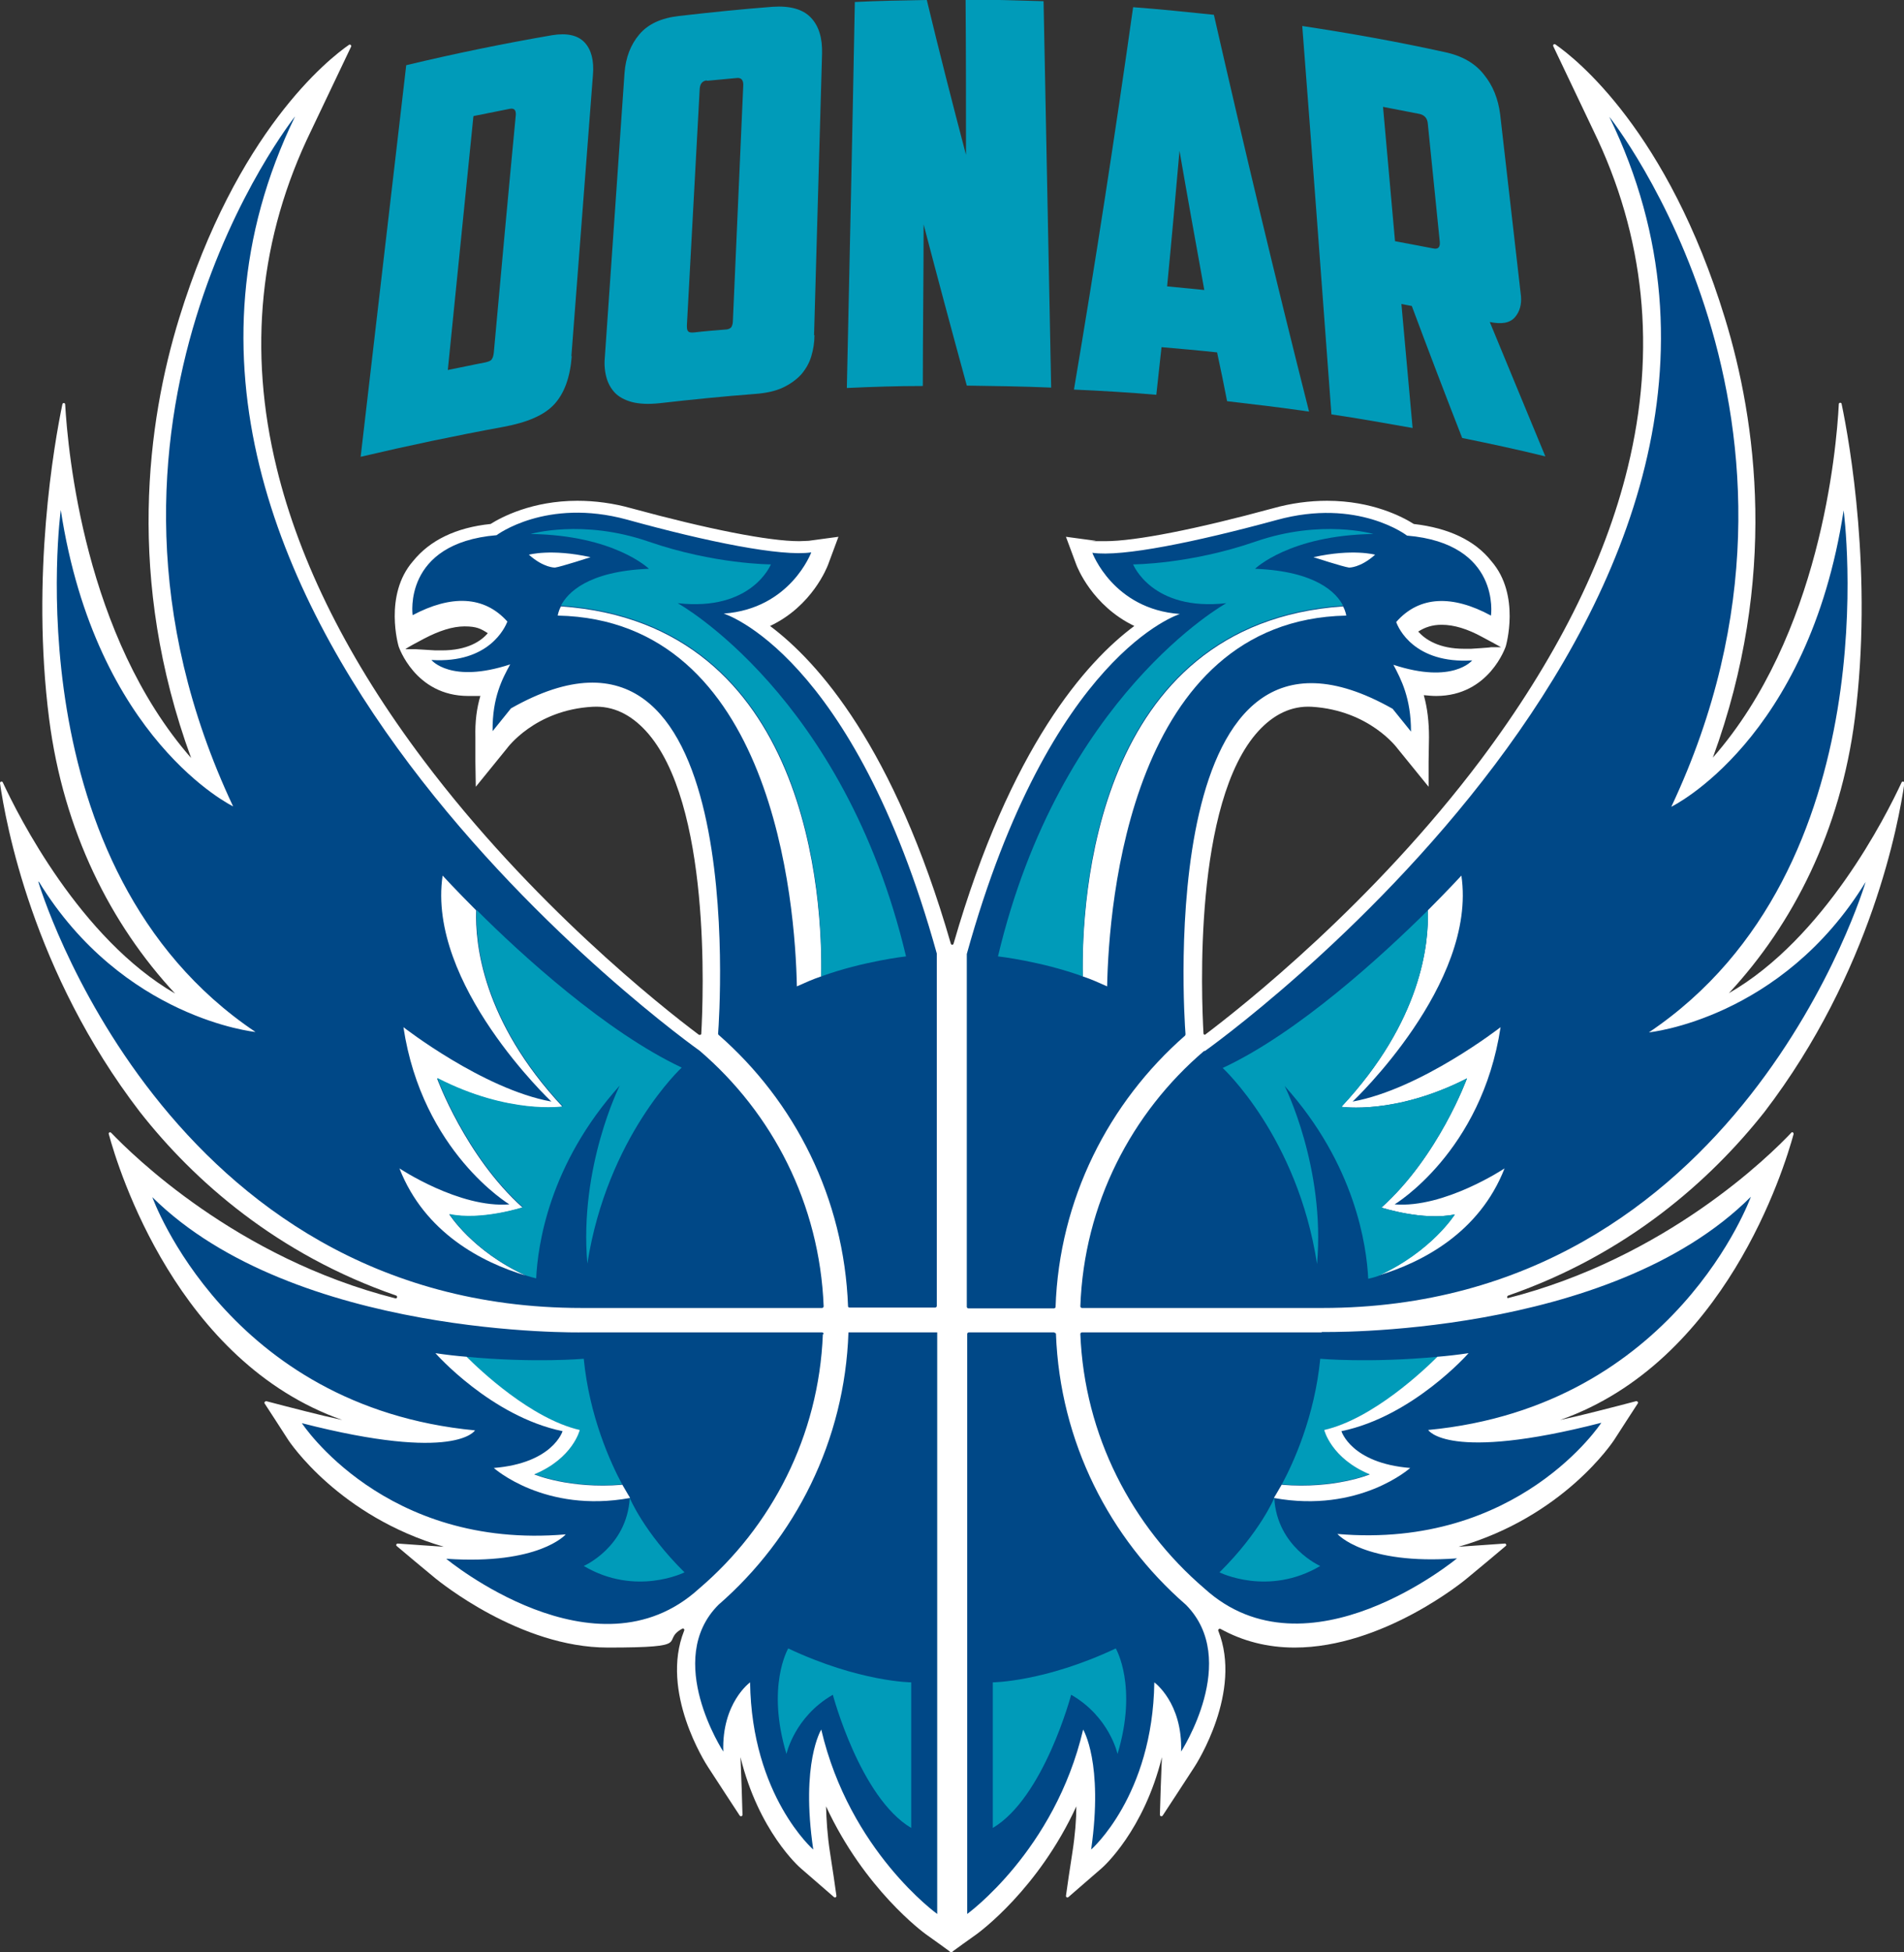
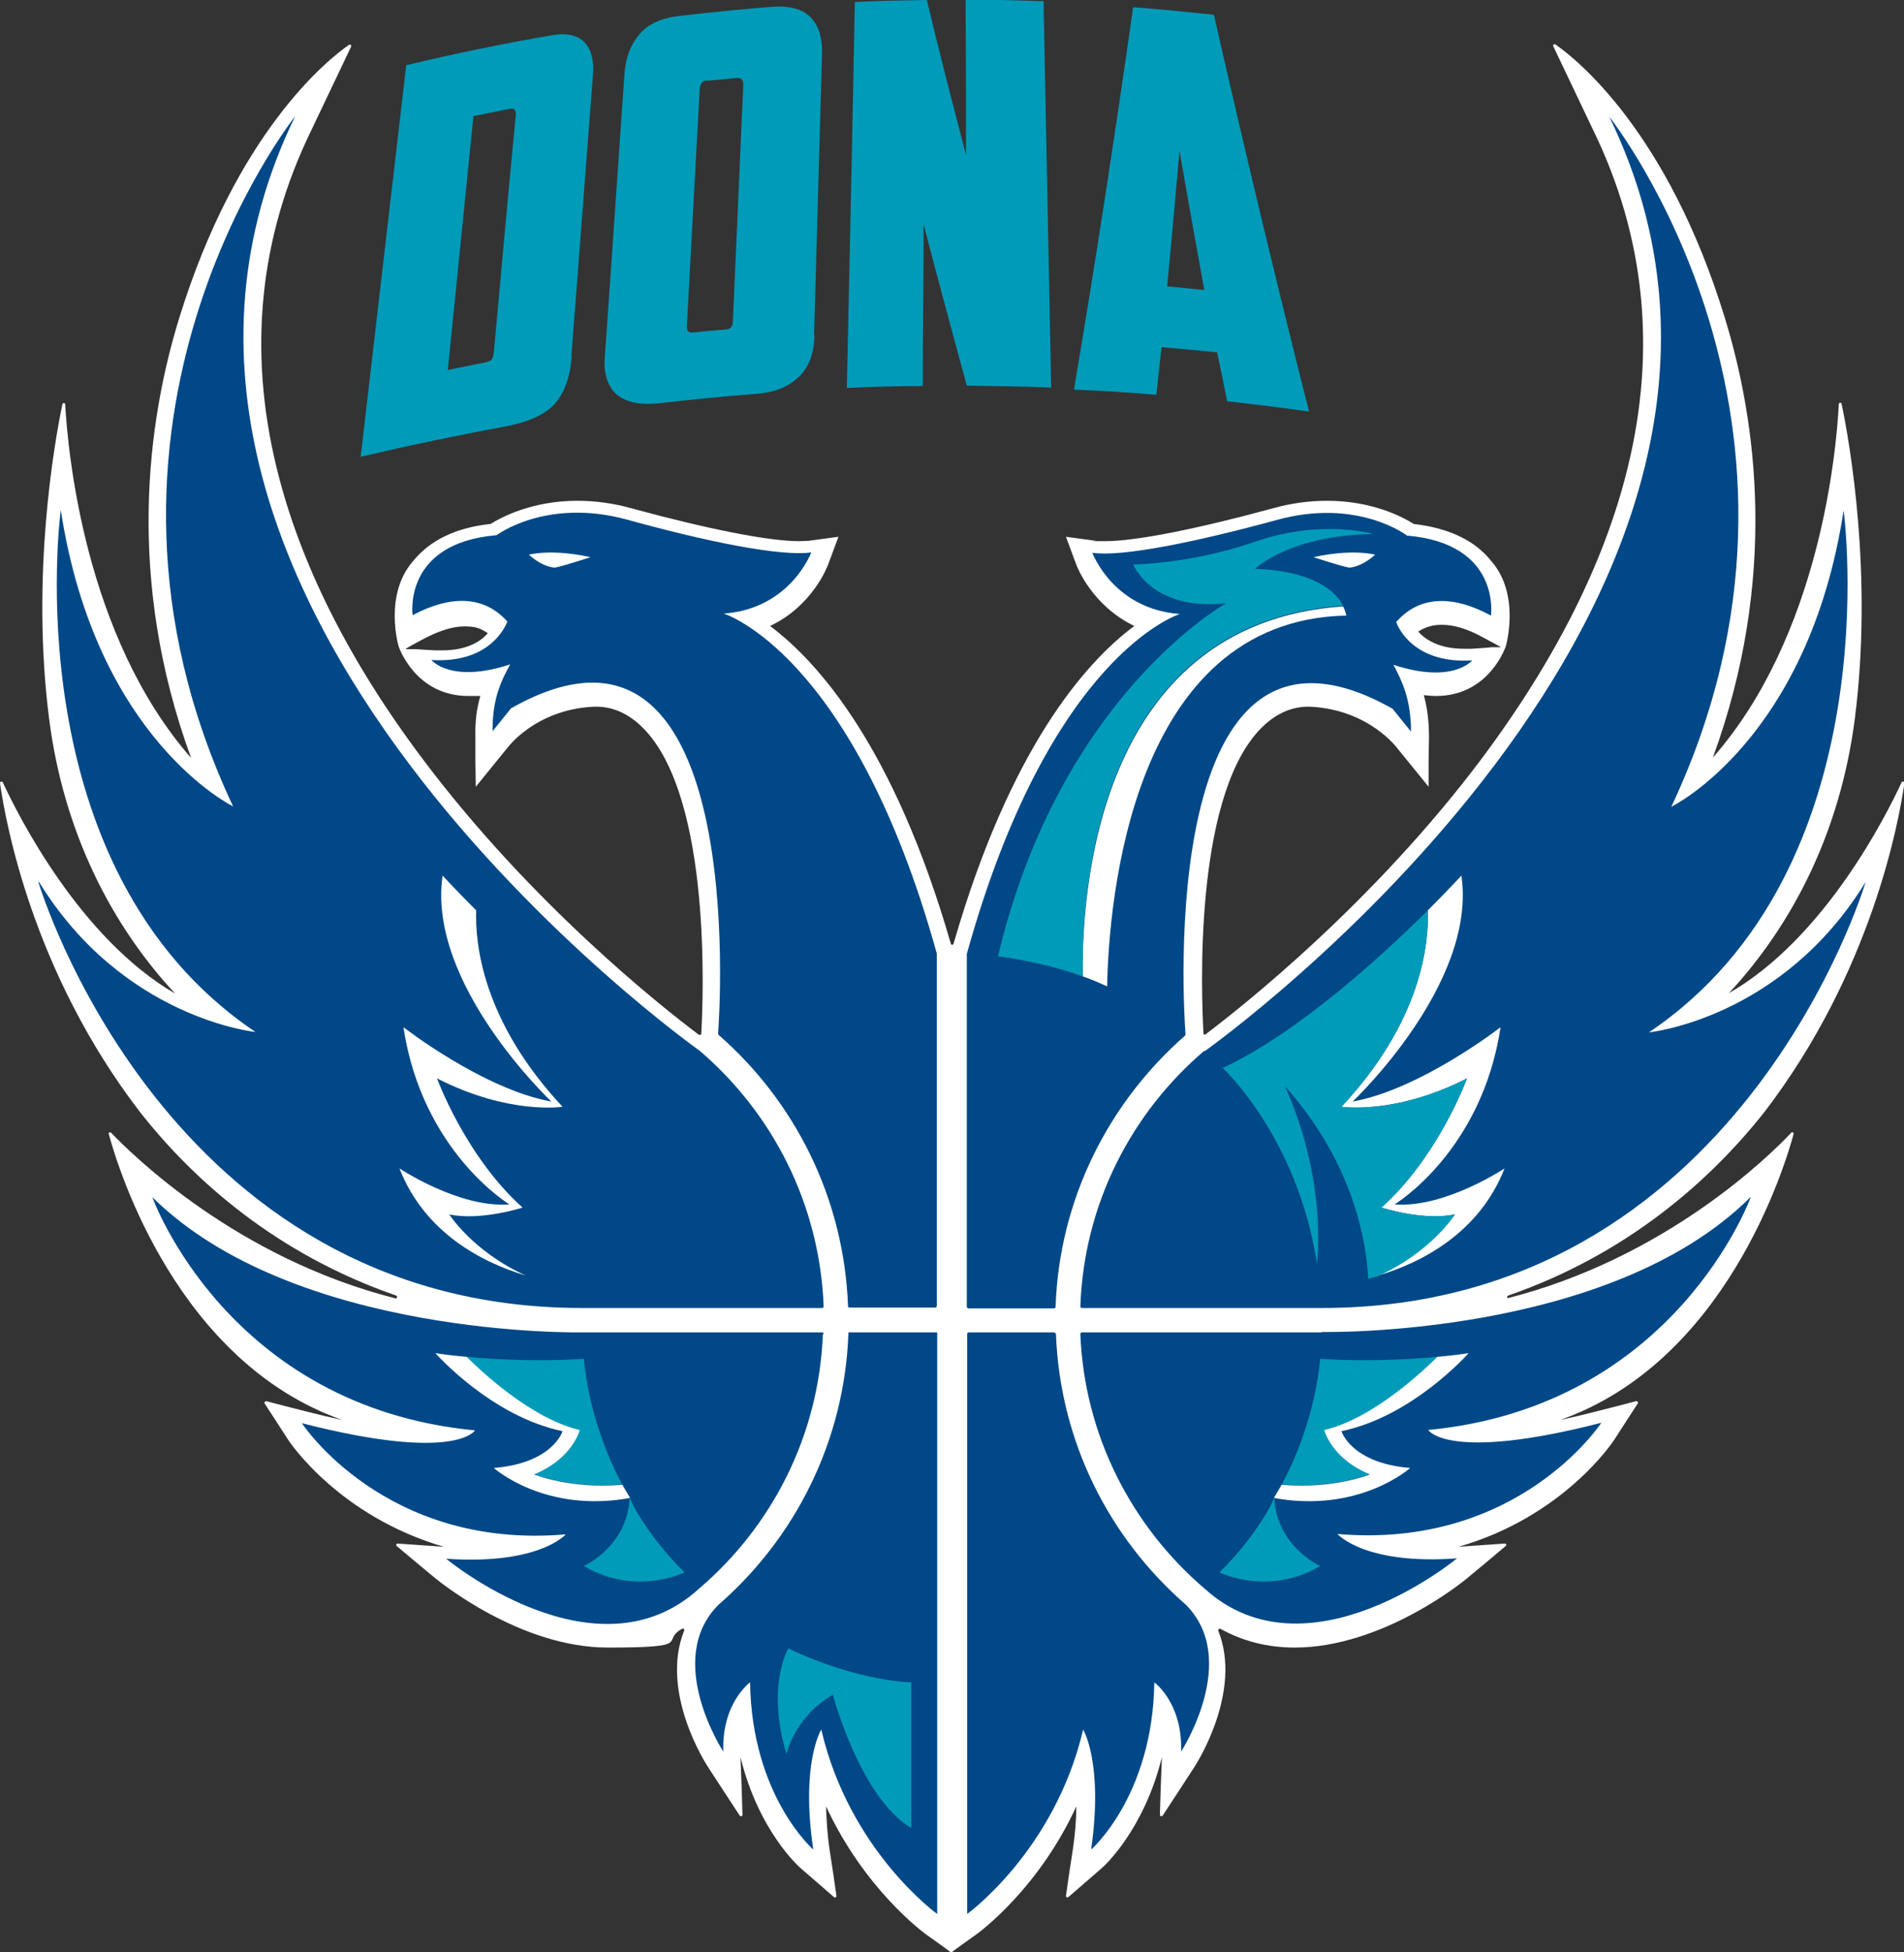
<svg xmlns="http://www.w3.org/2000/svg" id="Livello_1" version="1.1" viewBox="0 0 476.2 488.1">
  <rect x="0" y="0" width="476.2" height="488.1" fill="#333333" stroke="none" />
  <defs>
    <style>
      .st0 {
        fill: #004887;
      }

      .st1 {
        fill: #fff;
      }

      .st2 {
        fill: #009bb9;
      }
    </style>
  </defs>
  <path class="st2" d="M118.4,29.1c-2.1,21.1-4.3,42.3-6.4,63.4,3.1-.6,6.2-1.3,9.4-1.9.8-.2,1.4-.4,1.6-.8.3-.4.4-.9.5-1.6,1.8-19.8,3.6-39.6,5.5-59.4.1-1.3-.4-1.8-1.5-1.6-3,.6-6,1.2-9,1.8h0ZM143,89c-.4,5.4-1.9,9.4-4.4,12.1-2.5,2.7-6.7,4.5-12.6,5.6-12,2.2-23.9,4.7-35.8,7.5,3.8-32.6,7.6-65.3,11.4-97.9,12.1-2.9,24.3-5.4,36.5-7.5,3.7-.6,6.4,0,8.1,1.8,1.7,1.8,2.4,4.6,2.1,8.1-1.8,23.5-3.6,46.9-5.4,70.4h0Z" />
  <path class="st2" d="M176.8,20.1c-1.1.1-1.7.8-1.8,2.1-1.1,19.7-2.1,39.4-3.2,59.1,0,.7,0,1.2.3,1.5.2.3.7.4,1.6.3,2.5-.3,5.1-.5,7.6-.7.8,0,1.4-.3,1.6-.6.2-.3.4-.9.4-1.6.9-19.7,1.7-39.3,2.6-59,0-1.2-.5-1.8-1.6-1.7-2.5.2-5,.5-7.5.7h0ZM203.7,83.8c0,1.9-.3,3.6-.8,5.3-.5,1.7-1.4,3.2-2.5,4.5-1.2,1.3-2.7,2.4-4.6,3.3-1.9.9-4.3,1.4-7.1,1.6-7.9.6-15.8,1.4-23.7,2.3-2.8.3-5.1.2-7-.3-1.8-.5-3.3-1.3-4.3-2.4-1-1.1-1.7-2.4-2.1-4-.4-1.6-.5-3.3-.3-5.2,1.6-23.6,3.3-47.1,4.9-70.7.3-3.8,1.5-7,3.7-9.6,2.2-2.6,5.5-4.1,9.9-4.6,7.8-.9,15.6-1.7,23.4-2.3,4.4-.3,7.6.6,9.6,2.7,2,2.1,2.9,5.1,2.8,9-.7,23.5-1.3,46.9-2,70.4h0Z" />
  <path class="st2" d="M213.8.5c6-.3,12-.4,18-.5,3.1,12.9,6.4,25.8,9.8,38.7,0-12.9,0-25.8-.1-38.8,6.5,0,13,.2,19.5.4.6,32.2,1.3,64.4,1.9,96.6-7-.3-14.1-.4-21.1-.5-3.7-13.5-7.3-26.9-10.8-40.3,0,13.5-.2,26.9-.2,40.4-6.3,0-12.6.2-19,.5.7-32.2,1.4-64.4,2-96.6h0Z" />
  <path class="st2" d="M292,71.6c3.1.3,6.2.6,9.2.9-2.1-11.6-4.2-23.2-6.2-34.8-1,11.3-2,22.6-3.1,33.9h0ZM290.5,86.8c-.4,4-.9,7.9-1.3,11.9-6.9-.6-13.7-1-20.6-1.3,5.4-31.9,10.3-63.8,14.8-95.6,6.7.5,13.5,1.2,20.2,1.9,7.5,32.9,15.4,66,23.8,99.2-6.8-1-13.7-1.8-20.5-2.6-.8-4.1-1.6-8.1-2.5-12.2-4.6-.5-9.2-.9-13.8-1.3h0Z" />
  <path class="st1" d="M110.6,162.6c-.5,0-1.1,0-1.7,0l-5-.3h-2.5c0-.1,1.8-1.1,1.8-1.1l2.8-1.5c3.8-2,7.2-3.1,10.2-3.1s4.1.6,5.8,1.7c-1.7,2-5.1,4.3-11.5,4.3h0ZM360.6,156.2c3,0,6.4,1,10.2,3.1l2.8,1.5,1.8,1h-2.5c0,.1-5,.4-5,.4-.6,0-1.1,0-1.7,0-6.3,0-9.7-2.3-11.5-4.3,1.7-1.1,3.6-1.7,5.8-1.7h0ZM377.4,324.6c-.5.1-.6-.5-.2-.7,29.7-10.3,50.5-28.7,64.1-45.9,26.8-35,33.6-72.5,35-82.2,0-.4-.5-.6-.7-.2-3.9,8.4-19.3,39-43.2,52.7,16.1-17.3,27.9-40.6,31.5-68.6,4.6-35.9-1.3-69.2-3.3-78.7,0-.4-.7-.4-.7,0-.6,11.7-4.7,57.9-31.5,88.4,16.4-44.8,10.9-84.2,3-109.9-14.3-46.7-37.2-64.8-42.4-68.4-.3-.2-.7.1-.5.5l10,21c12.9,26.5,15.8,54.9,8.6,84.3-5.8,23.8-18.2,48.3-36.7,73-27,35.9-59.5,61.6-68.9,68.7-.2.2-.5,0-.5-.2-.5-9-2.6-57.9,13.8-75.7,3.7-4,8.1-6.3,13.3-6,14.5.9,21.4,10.4,21.4,10.4l3.9,4.8,3.9,4.8v-6.2c0,0,.1-6.2.1-6.2,0-3.8-.4-7.3-1.3-10.5,1.1.1,2.1.2,3.1.2,13.3,0,17.4-12.4,17.4-12.4,0,0,3.8-12.8-3.6-21.3-4.1-5.2-10.7-8.3-19.4-9.3-2.7-1.7-10.3-5.8-21.7-5.8-4.4,0-9,.6-13.6,1.9-19.1,5.2-34.3,8.2-41.9,8.2s-1.7,0-2.4-.1l-3.7-.5-3.7-.5,1.3,3.5,1.3,3.5c.2.5,3.9,10.2,14.5,15.3-12,8.9-31,30.2-45.2,79.4-.1.4-.6.4-.7,0-14.2-49.2-33.2-70.4-45.2-79.4,10.6-5,14.3-14.8,14.5-15.3l1.3-3.5,1.3-3.5-3.7.5-3.7.5c-.6,0-1.4.1-2.4.1-7.6,0-22.8-3-41.9-8.2-4.6-1.3-9.2-1.9-13.6-1.9-11.3,0-19,4.1-21.7,5.8-8.7.9-15.2,4.1-19.4,9.3-7.4,8.5-3.6,21.3-3.6,21.3,0,0,4.1,12.4,17.4,12.4s2,0,3.1-.2c-1,3.3-1.4,6.7-1.3,10.5v6.2c0,0,.1,6.2.1,6.2l3.9-4.8,3.9-4.8s6.9-9.6,21.4-10.4c5.2-.3,9.6,2,13.3,6,16.4,17.8,14.4,66.6,13.9,75.7,0,.3-.3.4-.6.3-9.5-7.1-41.9-32.8-68.9-68.7-18.6-24.7-30.9-49.2-36.7-73-7.2-29.4-4.3-57.8,8.6-84.3l10-21c.2-.3-.2-.7-.5-.5-5.2,3.6-28.1,21.7-42.5,68.4-7.9,25.7-13.4,65.1,3,109.9-26.7-30.5-30.8-76.6-31.5-88.4,0-.4-.6-.5-.7,0-2,9.6-7.9,42.9-3.3,78.7,3.6,28,15.4,51.3,31.5,68.6C20,234.6,4.6,204,.7,195.6c-.2-.4-.7-.2-.7.2,1.4,9.7,8.1,47.2,35,82.2,13.5,17.2,34.3,35.6,64.1,45.9.4.2.2.8-.2.7-39.8-10.1-65.8-35.9-71.1-41.4-.3-.3-.7,0-.6.3,2.4,8.9,17.2,57,58.4,71.5-2.8-.6-5.8-1.3-8.9-2.1l-5.5-1.4-4.6-1.2c-.3,0-.6.3-.4.6l2.6,4,3.1,4.8c.6,1,13,19.4,39.1,27l-5.8-.4-5.7-.4c-.4,0-.5.4-.3.6l4.4,3.7,5.3,4.4c.9.7,21.1,17.3,43.1,17.3s13-1.6,18.6-4.7c.3-.2.7.1.5.5-6.1,15.3,5.4,33.2,6,34.1l4.3,6.6,3.6,5.5c.2.3.7.2.7-.2l-.2-6.6-.3-7.8c4.5,18.4,14.6,27.4,15.1,27.8l4.5,3.9,3.8,3.3c.3.2.6,0,.6-.3l-.7-4.9-.9-5.9c-.7-4.5-.9-8.3-1-11.6,9.6,20.7,24.3,31.5,25,32l3.5,2.5,2.2,1.6.6.5h0l.6-.5,2.2-1.6,3.5-2.5c.7-.5,15.5-11.3,25-32,0,3.2-.3,7.1-1,11.6l-.9,5.9-.7,4.9c0,.3.3.5.6.3l3.8-3.3,4.5-3.9c.5-.4,10.6-9.5,15.1-27.8l-.3,7.8-.2,6.6c0,.4.5.5.7.2l3.6-5.5,4.3-6.6c.6-.9,12.1-18.9,6-34.1-.1-.3.2-.6.5-.5,5.6,3.1,11.8,4.7,18.6,4.7,22,0,42.3-16.6,43.1-17.3l5.3-4.4,4.4-3.7c.3-.2,0-.7-.3-.6l-5.7.4-5.8.4c26.1-7.5,38.5-26,39.1-27l3.1-4.8,2.6-4c.2-.3,0-.6-.4-.6l-4.6,1.2-5.5,1.4c-3.1.8-6.1,1.5-8.9,2.1,41.2-14.5,56-62.7,58.4-71.5,0-.4-.4-.6-.6-.3-5.2,5.5-31.2,31.3-71.1,41.4h0Z" />
  <path class="st1" d="M132.7,138.7s5.6-1.6,15.5.6c0,0-7.4,2.4-8.9,2.6,0,0-2.8.1-6.5-3.2h0Z" />
  <polygon class="st2" points="318.5 374.6 318.5 374.6 318.5 374.6 318.5 374.6 318.5 374.6" />
  <polygon class="st2" points="157.3 374.6 157.3 374.6 157.3 374.6 157.3 374.6 157.3 374.6" />
  <path class="st0" d="M234.3,238.4c-20.9-75.2-53.3-85-53.3-85,16.7-1.2,21.9-15.3,21.9-15.3-7.4,1.1-25.9-2.6-46.1-8.2-20.2-5.5-32.6,3.9-32.6,3.9-23.6,2-21,20-21,20,9.6-5.1,17.9-4.9,23.7,1.6-.6,1.5-4.6,10.5-19,9.6,0,0,4.8,6,19.7,1.1-1.9,3.5-4.5,8.2-4.4,16.7l4.6-5.7c59.6-33.8,52.2,76.3,51.8,81.3,0,.1,0,.2.1.3,19.1,16.7,31.4,40.8,32.4,67.9,0,.2.2.3.4.3h21.4c.2,0,.4-.2.4-.4v-88h0ZM263.7,333.1h-21.4c-.2,0-.4.2-.4.4v145s21.9-15.8,29-46.1c0,0,5.1,8.3,2,30,0,0,15.4-13.4,15.8-41.8,0,0,7.1,5.1,6.7,17.3,0,0,14.9-22.9,1.2-36.7-19.1-16.6-31.5-40.7-32.5-67.7,0-.2-.2-.3-.4-.3h0ZM179.7,401.2c-13.8,13.8,1.2,36.7,1.2,36.7-.4-12.2,6.7-17.3,6.7-17.3.4,28.4,15.8,41.8,15.8,41.8-3.2-21.7,2-30,2-30,7.1,30.4,29,46.1,29,46.1v-145.4h-22.2c-.9,27.1-13.3,51.4-32.5,68.1h0ZM330.7,333.1h-60.1c-.2,0-.4.2-.4.4,1,25.4,12.9,48.1,31,63.6,25.8,23.5,63.2-7.5,63.2-7.5-23.2,1.7-29.9-6.1-29.9-6.1,45.3,3.9,66-27.8,66-27.8-38.5,9.9-43.3,1.8-43.3,1.8,61.9-5.9,80.7-58.3,80.7-58.3-35.4,35.4-107.4,33.8-107.4,33.8h0ZM296.5,258.5c-.4-5-7.8-115,51.8-81.3l4.6,5.7c0-8.4-2.5-13.1-4.4-16.7,14.9,4.9,19.7-1.1,19.7-1.1-14.5.9-18.5-8.1-19-9.6,5.8-6.6,14.1-6.8,23.7-1.6,0,0,2.6-18-21-20,0,0-12.3-9.5-32.6-3.9-20.2,5.5-38.7,9.3-46.1,8.2,0,0,5.2,14.1,21.9,15.3,0,0-32.4,9.8-53.3,85h0v88.2c0,.2.2.4.4.4h21.4c.2,0,.4-.2.4-.3.9-27,13.3-51.2,32.4-67.9,0,0,.1-.2.1-.3h0ZM301.2,262.7c-18.2,15.5-30.1,38.3-31,63.9,0,.2.2.4.4.4h60.1c104.4,0,135.9-106.5,135.9-106.5-21,34.3-54.2,37.6-54.2,37.6,60.8-40.9,48.7-130.5,48.7-130.5-8.8,57.5-43.1,74.1-43.1,74.1,45.3-96.2-15.5-172.5-15.5-172.5,58.6,120.5-101.2,233.6-101.2,233.6h0ZM206,333.5c0-.2-.2-.4-.4-.4h-60.1s-71.8,1.4-107.4-33.8c0,0,18.7,52.4,80.7,58.3,0,0-4.7,8.1-43.3-1.8,0,0,20.7,31.7,66,27.8,0,0-6.6,7.7-29.9,6.1,0,0,37.4,31,63.2,7.5,18.2-15.5,30-38.2,31-63.6h0ZM9.6,220.5s31.5,106.5,135.9,106.5h60.1c.2,0,.4-.2.4-.4-1-25.6-12.8-48.3-31-63.9,0,0-159.8-113-101.2-233.6,0,0-60.8,76.3-15.5,172.5,0,0-34.3-16.6-43.1-74.1,0,0-12.2,89.6,48.7,130.5,0,0-33.2-3.3-54.2-37.6h0Z" />
  <path class="st1" d="M344,138.7s-5.6-1.6-15.5.6c0,0,7.4,2.4,8.9,2.6,0,0,2.8.1,6.5-3.2h0Z" />
  <path class="st1" d="M276.9,246.6c-2-.9-4-1.8-6.1-2.5-.3-18.9,2.7-88.2,65.1-92.5.7,1.3.8,2.3.8,2.3-53.9,1.1-59.4,71.9-59.8,92.7h0Z" />
  <path class="st1" d="M363.9,303.6c-7.9,1.7-18.4-1.7-18.4-1.7,14.3-12.8,21.4-32.3,21.4-32.3-18,9.2-31.4,7.1-31.4,7.1,20.1-21.5,21.9-40.9,21.6-49.1,5.2-5.2,8.4-8.7,8.4-8.7,4,27.1-27.2,56.5-27.2,56.5,17.1-3.1,37-18.6,37-18.6-4.7,31.2-26.5,44.3-26.5,44.3,12.5,1,27.5-9,27.5-9-6.3,16.1-20.6,23.5-31.6,26.8,13.4-6.1,19.2-15.4,19.2-15.4h0Z" />
  <path class="st1" d="M132.2,138.7s5.6-1.6,15.5.6c0,0-7.4,2.4-8.9,2.6,0,0-2.8.1-6.5-3.2h0Z" />
-   <path class="st1" d="M199.3,246.6c2-.9,4-1.8,6.1-2.5.3-18.9-2.7-88.2-65.1-92.5-.7,1.3-.8,2.3-.8,2.3,53.9,1.1,59.4,71.9,59.8,92.7h0Z" />
  <path class="st1" d="M112.3,303.6c7.9,1.7,18.4-1.7,18.4-1.7-14.3-12.8-21.4-32.3-21.4-32.3,18,9.2,31.4,7.1,31.4,7.1-20.1-21.5-21.9-40.9-21.6-49.1-5.2-5.2-8.4-8.7-8.4-8.7-4,27.1,27.2,56.5,27.2,56.5-17.1-3.1-37-18.6-37-18.6,4.7,31.2,26.5,44.3,26.5,44.3-12.5,1-27.5-9-27.5-9,6.3,16.1,20.6,23.5,31.6,26.8-13.4-6.1-19.2-15.4-19.2-15.4h0Z" />
  <path class="st2" d="M330.2,391.5s-10.8-4.7-11.5-17c0,0-3.5,8.5-13.7,18.6,0,0,12.2,6.1,25.2-1.6h0Z" />
  <path class="st2" d="M342.6,368.5s-8.8,3.7-22,2.6c2.9-5.4,8.2-17,9.6-31.4,0,0,12.3,1.1,29.4-.5-3.2,3.2-16.1,15.5-28.3,18.3,0,0,1.6,7.1,11.4,11.1h0Z" />
  <path class="st2" d="M146,391.5s10.8-4.7,11.5-17c0,0,3.5,8.5,13.7,18.6,0,0-12.2,6.1-25.2-1.6h0Z" />
-   <path class="st2" d="M279.1,412.2s5.5,9.4.4,26.3c0,0-2-9.3-11.6-14.8,0,0-6.8,25.7-19.6,33.3v-36.4s13-.1,30.8-8.5h0Z" />
  <path class="st2" d="M270.8,244.1c-10.5-3.8-21.2-5-21.2-5,15.5-65.3,57.1-88.3,57.1-88.3-18.6,2.1-23.3-9.7-23.3-9.7,0,0,14.1,0,30.6-5.7,16.5-5.7,29.5-1.9,29.5-1.9-21,.3-29.6,8.7-29.6,8.7,15.4.6,20.4,6.1,22,9.2-62.5,4.3-65.5,73.6-65.1,92.5h0Z" />
  <path class="st2" d="M345.5,301.9c14.3-12.8,21.4-32.3,21.4-32.3-18,9.2-31.4,7.1-31.4,7.1,20.1-21.5,21.9-40.9,21.6-49.1-11.4,11.3-32.4,30.6-51.3,39.4,0,0,18.7,17.2,23.6,49,2.1-24.2-8.1-44.5-8.1-44.5,17.7,19.7,20.5,40,20.9,48.2.8-.2,1.7-.4,2.5-.7,13.4-6.1,19.2-15.4,19.2-15.4-7.9,1.7-18.4-1.7-18.4-1.7h0Z" />
  <path class="st2" d="M197.1,412.2s-5.5,9.4-.4,26.3c0,0,2-9.3,11.6-14.8,0,0,6.8,25.7,19.6,33.3v-36.4s-13-.1-30.8-8.5h0Z" />
-   <path class="st2" d="M205.4,244.1c10.5-3.8,21.2-5,21.2-5-15.5-65.3-57.1-88.3-57.1-88.3,18.6,2.1,23.3-9.7,23.3-9.7,0,0-14.1,0-30.6-5.7-16.5-5.7-29.5-1.9-29.5-1.9,21,.3,29.6,8.7,29.6,8.7-15.4.6-20.4,6.1-22,9.2,62.5,4.3,65.5,73.6,65.1,92.5h0Z" />
-   <path class="st2" d="M119.2,227.5c-.3,8.2,1.5,27.6,21.6,49.1,0,0-13.5,2.1-31.4-7.1,0,0,7.1,19.5,21.4,32.3,0,0-10.5,3.4-18.4,1.7,0,0,5.8,9.3,19.2,15.4.9.3,1.7.5,2.5.7.4-8.3,3.2-28.5,20.9-48.2,0,0-10.2,20.3-8.1,44.5,5-31.8,23.6-49,23.6-49-18.9-8.9-40-28.1-51.3-39.4h0Z" />
  <path class="st2" d="M133.6,368.5s8.8,3.7,22,2.6c-2.9-5.4-8.2-17-9.6-31.4,0,0-12.3,1.1-29.4-.5,3.2,3.2,16.1,15.5,28.3,18.3,0,0-1.6,7.1-11.4,11.1h0Z" />
  <path class="st1" d="M320.6,371.2c13.2,1.1,22-2.6,22-2.6-9.7-4-11.4-11.1-11.4-11.1,12.2-2.8,25.1-15.1,28.3-18.3,2.5-.2,5.1-.5,7.8-.9,0,0-13.9,15.8-31.8,19.5,0,0,2.4,8,17.2,9.2,0,0-12.7,11.4-34.1,7.5,0,0,.8-1.3,2-3.4h0Z" />
  <path class="st1" d="M155.6,371.2c-13.2,1.1-22-2.6-22-2.6,9.7-4,11.4-11.1,11.4-11.1-12.2-2.8-25.1-15.1-28.3-18.3-2.5-.2-5.1-.5-7.8-.9,0,0,13.9,15.8,31.8,19.5,0,0-2.4,8-17.2,9.2,0,0,12.7,11.4,34.1,7.5,0,0-.8-1.3-2-3.4h0Z" />
-   <path class="st2" d="M345.9,26.7c1,11.2,2,22.4,3,33.6,3.2.6,6.4,1.2,9.5,1.8,1.3.3,1.8-.3,1.7-1.6-1-9.9-2-19.7-3-29.6-.1-1.3-.8-2.1-2-2.4-3.1-.6-6.2-1.2-9.3-1.8h0ZM380.4,73.9c.2,2.2-.3,4-1.5,5.4-1.3,1.5-3.4,1.8-6.3,1.2,4.6,11.1,9.2,22.3,13.9,33.6-6.9-1.7-13.9-3.2-20.8-4.6-4.3-11-8.5-22-12.6-33-.9-.2-1.7-.3-2.6-.5.9,10.3,1.9,20.7,2.8,31-6.8-1.2-13.5-2.4-20.3-3.4-2.4-32.4-4.8-64.8-7.3-97.1,11.9,1.8,23.7,3.9,35.5,6.5,4.4.9,7.7,2.8,9.9,5.6,2.3,2.8,3.6,6.1,4.1,10,1.7,15.1,3.5,30.3,5.2,45.4h0Z" />
</svg>